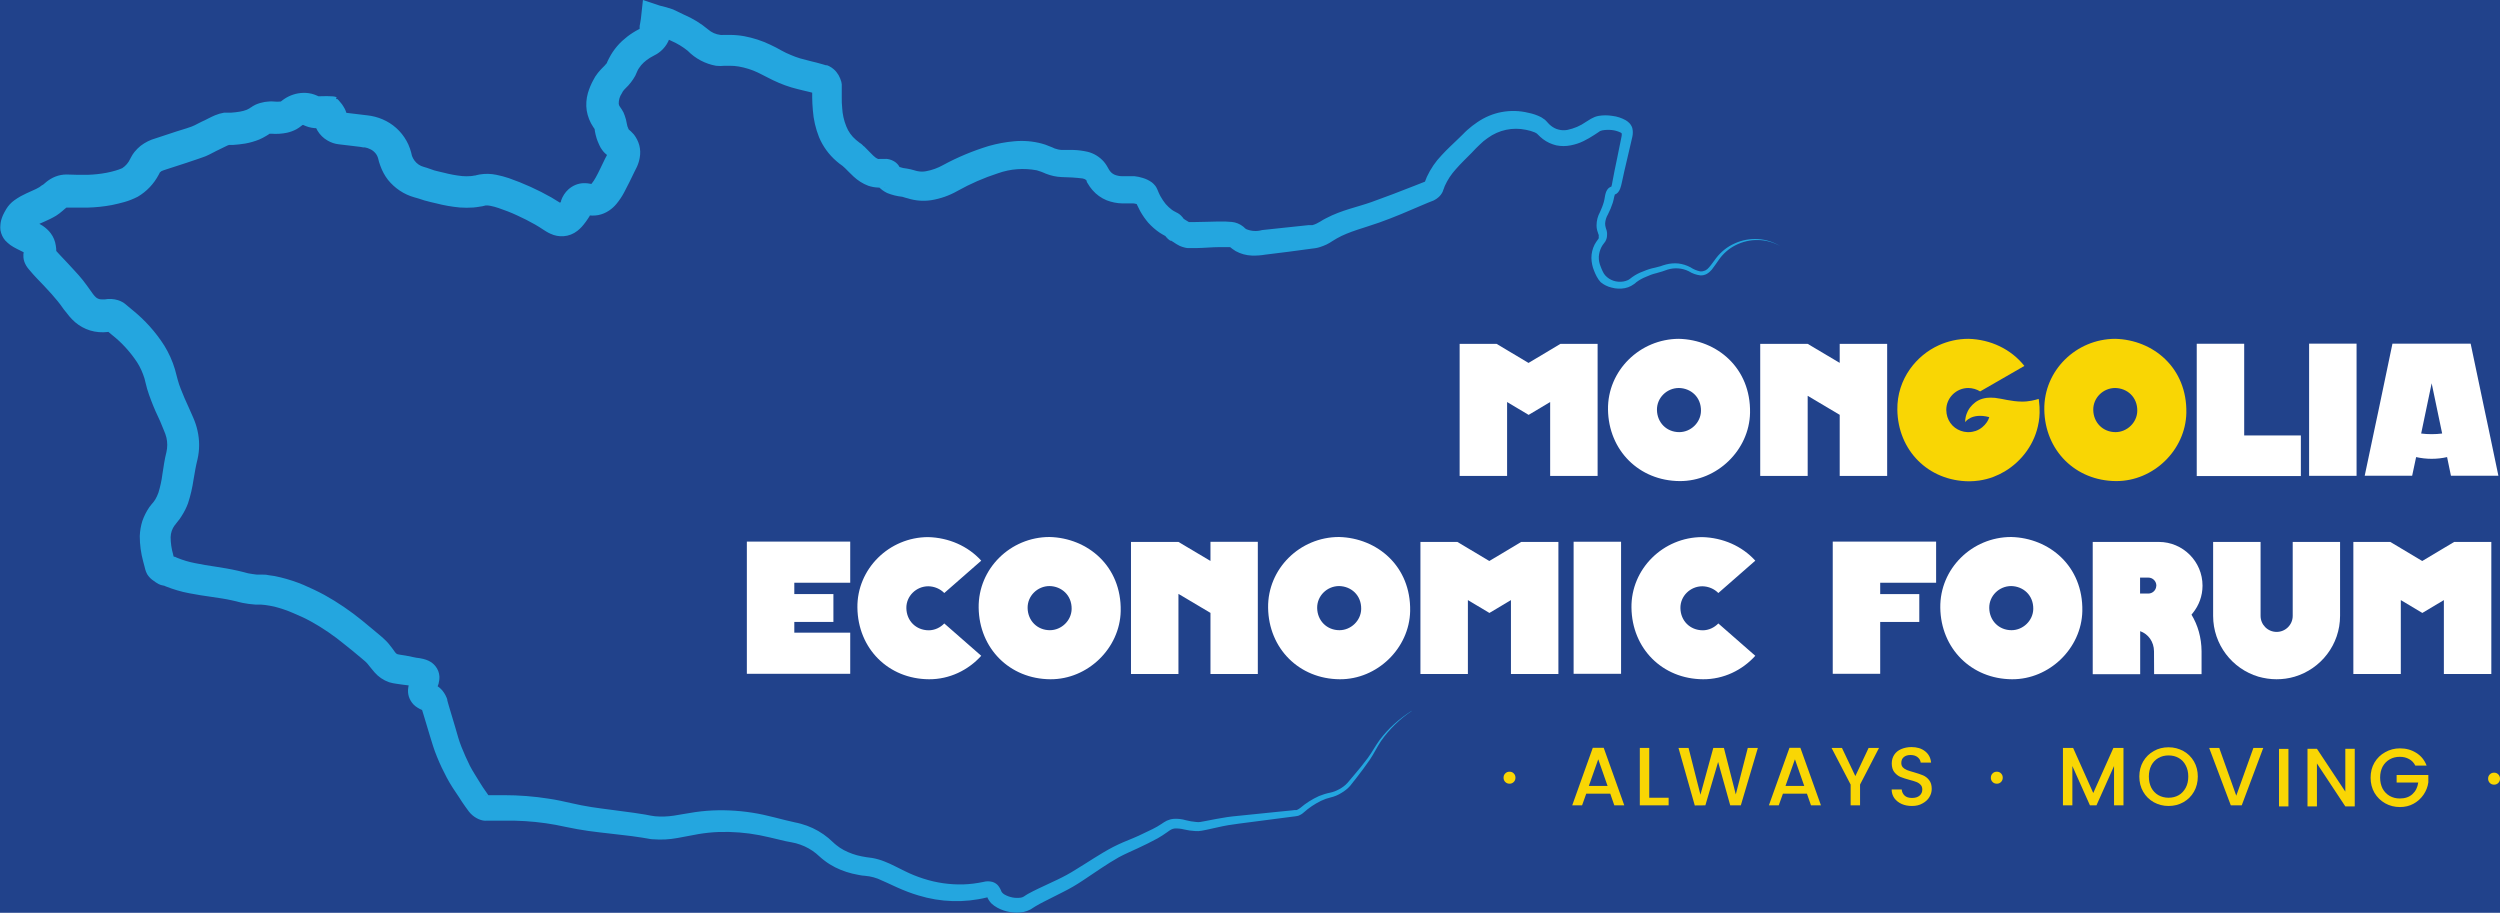
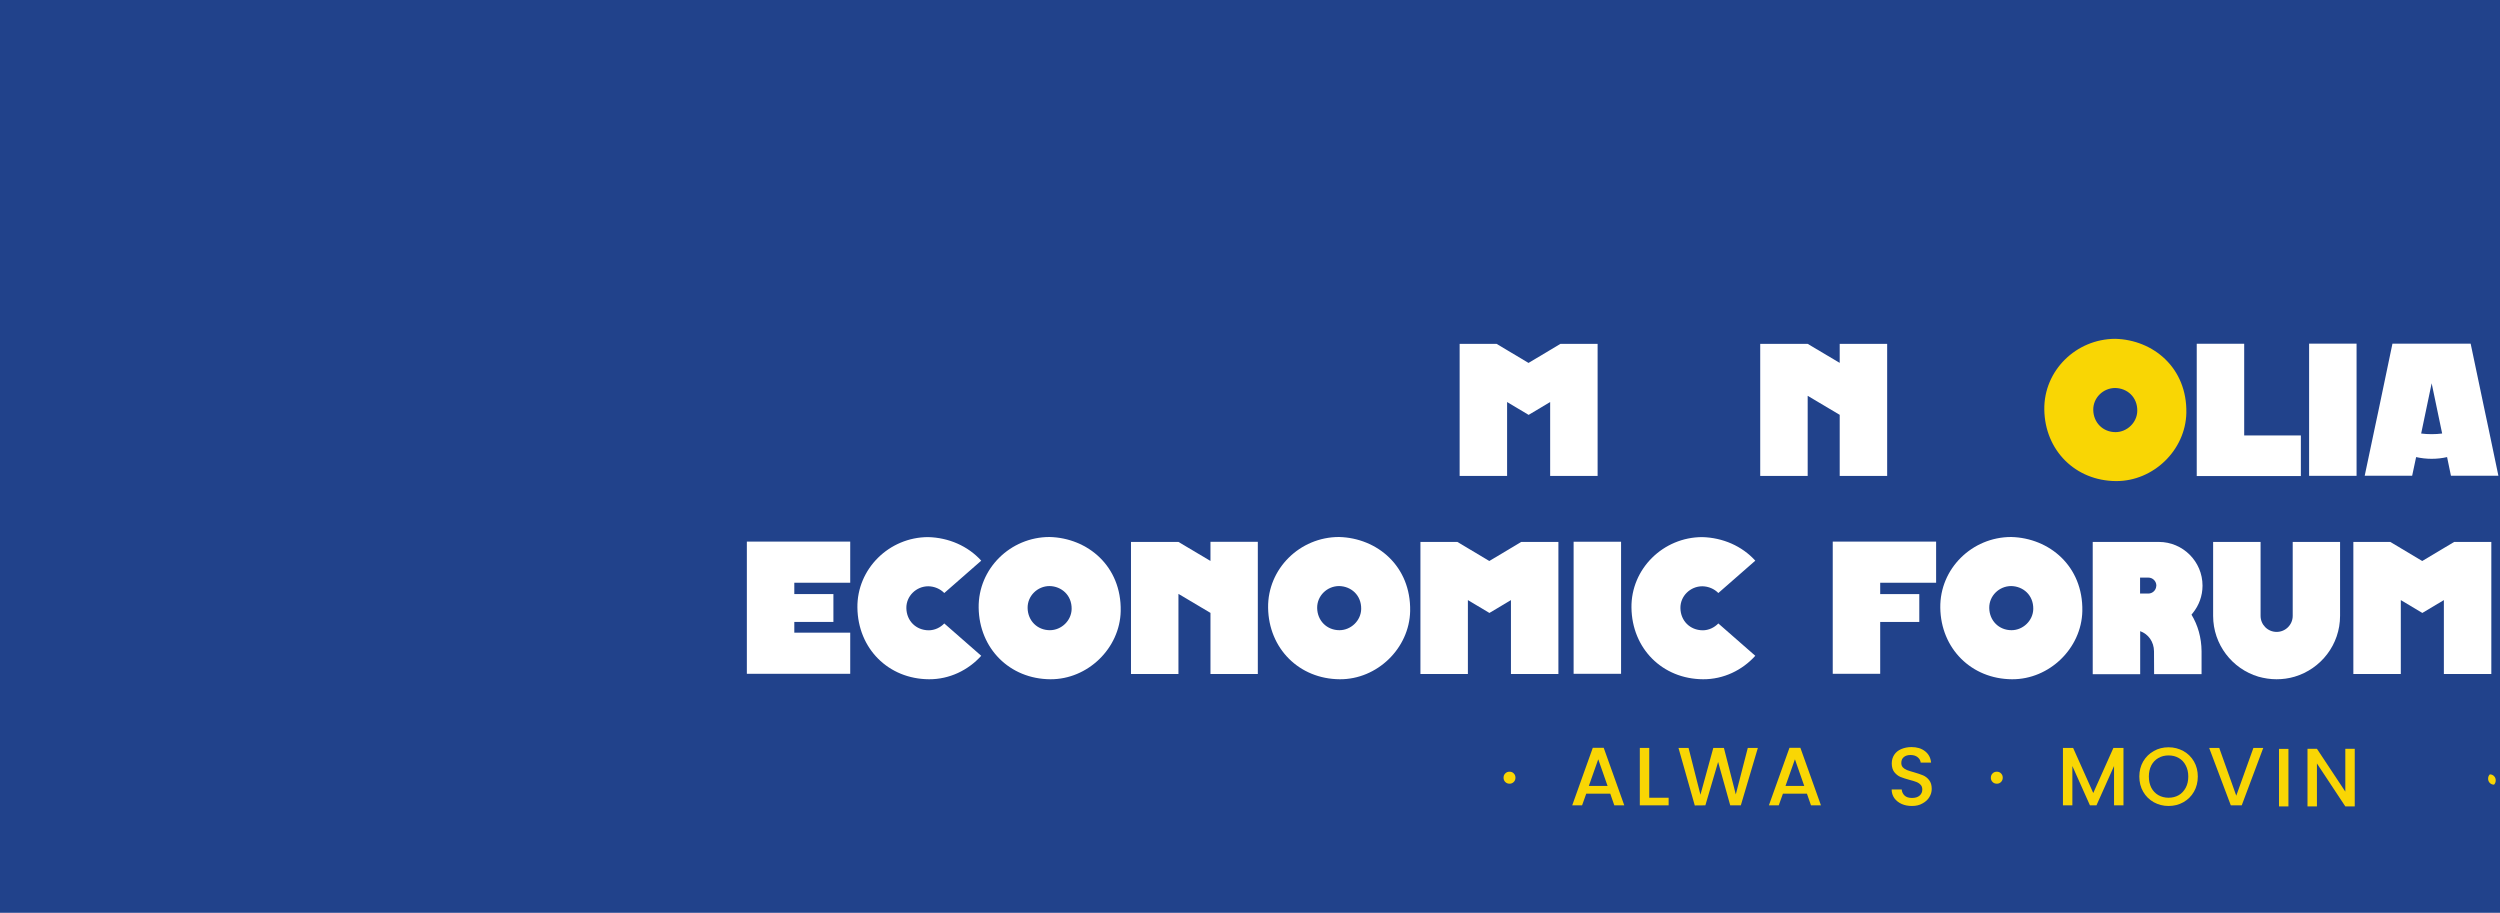
<svg xmlns="http://www.w3.org/2000/svg" version="1.1" id="Layer_1" x="0px" y="0px" viewBox="0 0 2333.8 852.1" style="enable-background:new 0 0 2333.8 852.1;" xml:space="preserve">
  <style type="text/css">
	.st0{fill:#21428B;}
	.st1{fill:#24A6DF;}
	.st2{fill:#F9D604;}
	.st3{fill:#FFFFFF;}
</style>
  <g>
    <rect x="0" y="0" class="st0" width="2333.8" height="852.1" />
  </g>
  <g>
    <g>
-       <path class="st1" d="M1317.8,663.8c-11.2,7.5-20.9,17-28.6,28c-3.7,5.5-6.5,11.6-10.5,17.5c-4,5.8-7.9,11-12,16.3l-6.3,8    c-2.4,2.7-5.2,4.9-8.3,6.7c-3,1.9-6.4,3.3-9.8,4.1c-3.1,0.7-6.2,1.8-9.1,3.2c-5.9,2.9-11.3,6.5-16.2,10.9    c-1.5,1.4-3.3,2.4-5.2,3.1c-1,0.2-1.9,0.4-2.9,0.5l-2.5,0.3l-10,1.3l-40,5.2c-6.6,0.8-13.1,1.9-19.6,3.4l-9.9,2.2l-5.1,1    c-2,0.4-4.1,0.5-6.1,0.3l-5.2-0.5c-1.9-0.3-3.6-0.6-5.2-1c-2.8-0.7-5.7-1-8.6-0.9c-1.2,0.1-2.4,0.5-3.4,1    c-1.3,0.7-2.5,1.6-3.6,2.4c-2.9,2.1-5.9,4-9,5.8c-6.2,3.3-12,6.3-18.4,9.2c-6.3,2.9-12.3,5.5-17.9,8.5    c-11.2,6.3-22.2,14.2-33.6,21.7c-5.8,3.9-11.8,7.4-18,10.5l-18,9.1c-3,1.5-5.8,3-8.4,4.6l-1.9,1.2l-0.9,0.6    c-0.5,0.4-1.1,0.7-1.6,1c-2.1,1.1-4.3,1.9-6.6,2.4c-8.3,1.4-16.9,0-24.3-4c-2.1-1.1-4.1-2.6-5.8-4.2c-0.9-1-1.7-2.1-2.4-3.2    c-0.6-1-1.1-2-1.5-3.1v-0.4c0.3,0.4,0.8,0.7,1.2,0.8c1.2,0,0,0-1.3,0.5c-21.1,5.2-43.2,4.5-64-1.9c-6.8-2-13.4-4.6-19.9-7.5    c-6.5-2.9-12.3-5.8-17.9-8.1c-2.6-1-5.3-1.7-8-2.2l-4.8-0.6c-1.8,0-3.6-0.5-5.5-0.8c-7.5-1.3-14.7-3.6-21.5-7    c-3.5-1.8-6.8-3.8-9.9-6.2c-1.6-1.2-3.1-2.4-4.5-3.7l-3.4-3c-4.4-3.6-9.4-6.4-14.8-8.3c-2.7-1-5.5-1.7-8.3-2.2    c-3.5-0.6-6.9-1.3-10.3-2.2c-6.9-1.6-13.1-3.2-19.4-4.4c-12.5-2.4-25.2-3.4-38-3c-6.3,0.2-12.6,0.9-18.8,1.9l-19.8,3.7    c-7.5,1.4-15.2,1.8-22.8,1.2c-2,0-4-0.5-5.8-0.8l-4.8-0.8l-9.7-1.4c-13-1.7-26.5-2.9-40.2-4.8c-6.9-1-13.8-2.2-20.8-3.7    c-6.9-1.5-12.6-2.6-19-3.5c-12.8-1.8-25.6-2.6-38.5-2.4c-3.2,0-6.5,0-9.7,0h-4.9h-1.9c-0.9,0.1-1.7,0.1-2.6,0    c-2.3-0.3-4.6-1.1-6.6-2.2c-2.9-1.5-5.4-3.7-7.4-6.2l-1.9-2.6l-1.6-2.2c-2-2.8-4-5.8-5.8-8.7l-5.8-8.7l-2.9-4.7l-2.7-4.8    c-3.4-6.4-6.4-12.7-9.1-19.4c-1.3-3.3-2.7-6.7-3.8-10.4l-3-9.7l-5.8-19.3c-0.8-2.7-2.5-8.2-1.9-5.8c0.2,0.2,0.4,0.4,0.6,0.6    c0.4,0.4,0.9,0.7,1.4,1c0.5,0.2,1,0.4,1.5,0.6h-0.6c-3.2-0.9-6.2-2.5-8.8-4.5c-2.2-1.8-3.9-4.1-5.1-6.7c-1.2-2.6-1.7-5.4-1.6-8.2    c0.2-3.3,1-6.6,2.5-9.6c1.3-2.7,1.3-2.8,1.3-2.8c-0.1,0.6-0.1,1.3,0,1.9c0.2,1.8,0.8,3.5,1.9,4.9c2.7,2.8,3.1,2.2,2.7,2.3    l-3.4-0.5l-10.4-1.3l-4.9-0.7c-2.5-0.3-4.9-0.8-7.3-1.5c-5.4-1.9-10.1-5.1-13.8-9.4c-3.1-3.5-5-6.3-6.6-8.1c-0.6-0.7-1.3-1.4-2-2    l-3.9-3.3c-5.1-4.3-10.2-8.5-15.3-12.5c-9.8-8.1-20.3-15.3-31.5-21.5c-5.3-2.9-11.6-5.8-17-8c-5.5-2.4-11.3-4.3-17.1-5.8    c-2.8-0.6-5.6-1.1-8.4-1.5l-4.2-0.4h-5.2c-4-0.3-8-0.8-12-1.6l-3.3-0.8l-2.3-0.6l-4.4-1c-11.6-2.6-25.3-3.7-39.7-6.6    c-7.5-1.4-14.8-3.6-21.9-6.4l-2.7-1.2l-0.6-0.3c1.2,0.5,2.5,0.9,3.8,1c1.9,0,2,0,0,0c-1.7,0-3.4-0.3-5-0.8c-1.4-0.5-2.8-1.1-4-2    l-0.8-0.5c-1.2-0.8-2.4-1.6-3.5-2.5c-1.2-0.9-2.2-2-3.1-3.1c-0.8-0.9-1.4-1.9-1.9-3c-0.5-1.1-1-2.3-1.3-3.5l-0.6-2.4l-1.3-4.9    c-2.1-7.7-3.2-15.8-3.2-23.8c0.2-4.8,1-9.5,2.4-14c1.6-4.6,3.8-8.9,6.5-12.9l2.1-2.7l1.7-2c0.6-0.8,1.2-1.6,1.7-2.4    c1.2-2,2.2-4.2,3-6.4c1.7-5.6,3-11.3,3.7-17.1l1.6-10.2l1-5.5l1.2-5.2c1-4.4,1-9,0-13.4c-0.6-2.4-1.4-4.7-2.4-6.9l-3.5-8.5    c-2.8-5.8-5.8-12.5-8.4-19.4c-1.3-3.4-2.6-7-3.7-10.7c-0.5-1.9-1-3.7-1.5-5.8l-1-4c-1.6-5.2-3.8-10.2-6.7-14.8    c-6.5-9.9-14.5-18.7-23.8-26l-3.7-3.1l-1.9-1.5c0.4,0.3,0.8,0.6,1.3,0.8c0.5,0.3,1.1,0.5,1.6,0.7c0.8,0.2,1.6,0.2,2.3,0    c-2.5,0.5-5,0.7-7.5,0.8c-5.5,0.1-11.1-0.9-16.2-3.1c-4.9-2.1-9.4-5.2-13.1-9.1c-1.6-1.7-3.2-3.5-4.6-5.4l-3.2-4    c-2-2.8-3.8-5.4-5.5-7.4c-1.7-2.1-3.8-4.5-5.8-6.8l-6.9-7.5l-7-7.3l-3.5-3.8l-1.7-2c-0.6-0.7-1.4-1.6-2.4-2.8    c-1.6-1.9-2.9-4.1-3.8-6.5c-0.5-1.4-0.8-2.8-0.9-4.2c-0.2-1.9,0-3.9,0.4-5.8V234c0-0.5,0-0.5,0,0c0.2,0.8,0.5,1.5,0.9,2.2    c0.5,0.5,0.4,0.5,0,0c-0.5-0.5-3.7-2-7.3-3.8c-2.2-1.1-4.3-2.3-6.3-3.7c-1.7-1.3-3.3-2.7-4.8-4.3c-1.1-1.3-2-2.7-2.7-4.2    c-0.8-1.7-1.4-3.5-1.7-5.4c-0.2-1.7-0.2-3.4,0-5.1c0.1-1.3,0.3-2.5,0.6-3.8c0.5-1.7,1-3.3,1.7-4.9c0.9-2,2-3.9,3.1-5.8    c2-3.3,4.6-6.1,7.7-8.3c1.9-1.3,3.8-2.6,5.8-3.7c7.6-4.1,14-6.2,17.5-8.5c0.7-0.5,1.4-1,2-1.5l1.7-1c0.9-0.8,1.8-1.6,2.8-2.4    c2.5-2,5.3-3.7,8.3-4.9c3.3-1.3,6.9-2,10.5-2l10.6,0.3c3.1,0,6.2,0,9.2,0c5.9-0.2,11.7-0.8,17.5-1.9c2.8-0.5,5.5-1.2,8.3-2    c2.2-0.6,4.3-1.4,6.4-2.3c3.2-2.1,5.8-5.1,7.4-8.6l0.9-1.7c0.9-1.7,1.9-3.3,3.1-4.8c1.7-2.1,3.7-4.1,5.8-5.8c4.2-3.2,9-5.6,14.1-7    l19.4-6.4l9.3-2.9l4.7-1.6l3-1.3l4.1-2.1l2.6-1.3l2.6-1.2c2.2-1,5.2-2.8,9.7-4.7c2.7-1.1,5.4-1.9,8.3-2.4h2.6h1.3h2.5    c2.9-0.2,5.8-0.5,8.6-1c2.1-0.4,4.2-0.9,6.2-1.7c0.8-0.3,1.6-0.8,2.4-1.2l1.1-0.8l0.9-0.5l1.3-0.9c0.8-0.5,1.7-1,2.6-1.4    c5.5-2.4,11.5-3.4,17.5-2.9c1.8,0.2,3.6,0.2,5.4,0h0.6l0.4-0.3l0.9-0.7l1.8-1.3c5.3-3.6,11.4-5.6,17.8-5.8    c3.6-0.1,7.1,0.4,10.5,1.6c0.9,0.3,1.7,0.6,2.5,1l1.3,0.6c0,0-1.7,0-1,0h0.3c27.8-1,12.9,3,18.4,2.6c0.5,0.4,0.9,0.8,1.3,1.3    c1,1.1,2,2.3,2.9,3.5c1,1.4,1.8,2.8,2.6,4.2c0.6,1.2,1.1,2.4,1.5,3.7c0.3,0.7,0.6,2.6,0.6,2.4c0,0.5,0,0.5,0,0    c-0.6-0.9-1.4-1.7-2.3-2.2c-0.9-0.5-1.3-0.5-1-0.4l5,0.6l10,1.2l5,0.6l2.5,0.3l3.4,0.5c4.9,0.9,9.6,2.5,14,4.8    c9.2,4.8,16.4,12.5,20.7,21.9c1.1,2.4,1.9,4.9,2.6,7.4l0.5,2.1c0.1,0.4,0.2,0.8,0.3,1.2c0.6,1.6,1.4,3,2.4,4.4    c2.1,2.8,5.1,4.9,8.6,5.8l2.7,0.8l2.9,1l4.3,1.5c1.3,0.5,5.8,1.3,8.7,2.1c5.7,1.5,11.6,2.6,17.5,3.2c2.5,0.2,5,0.2,7.5,0    c1.2-0.1,2.3-0.2,3.5-0.5c0.6,0,1.2,0,1.7-0.3l3.2-0.7c5.2-0.9,10.6-0.8,15.8,0.3c3.9,0.8,7.8,1.8,11.6,3.1    c13.7,4.8,27,10.8,39.7,18c3.2,1.9,6.3,3.8,9.5,5.8l1.5,1h0.5c-0.8-0.1-1.6-0.1-2.4,0c-1.3,0.1-2.6,0.5-3.7,1.3l1.5-1.6    c0.7-0.7,1.3-1.5,1.9-2.4l0.3-0.6c0,0,0,0,0-0.6c1.4-4,3.7-7.6,6.8-10.4c3.9-3.5,8.8-5.6,14-5.8c2.3-0.1,4.6,0.1,6.8,0.6l1.5,0.3    c0,0,0,0-0.4,0c-0.4,0.1-0.7,0.2-1,0.4c0,0,0,0,0.6-0.6c1.5-1.8,2.8-3.8,3.9-5.8c2.9-5.1,5.5-11,8.7-17.5l2.2-4.2    c0-0.6,0.4-1,0.4-0.9c-0.1,0.5-0.1,0.9,0,1.4c0.1,0.4,0.2,0.7,0.5,1c-0.3-0.3-0.6-0.6-0.9-0.8c-0.8-0.6-1.6-1.3-2.3-2    c-0.9-0.9-1.7-1.8-2.4-2.8c-1.1-1.4-2-3-2.7-4.6c-1.3-2.7-1.9-4.5-2.5-6.2c-0.7-2.3-1.3-4.7-1.7-7c0-1.6-0.6-2.7-0.5-2.5    c0.2,0.4,0.4,0.7,0.6,1l-0.5-0.6l-1.1-1.6c-3.1-4.6-5.2-9.9-6.1-15.4c-0.8-5.4-0.4-11,1.1-16.3c1.3-4.3,3-8.5,5.2-12.4    c0.5-1,0.8-1.5,1.6-2.9c0.8-1.2,1.6-2.4,2.5-3.5c1.7-2.1,3.2-3.7,4.4-4.9c1.3-1.2,2.5-2.5,3.7-4c0,0.6,0.5-1,0.9-1.9    c0.4-1,0.9-2,1.5-3c1-2,2.2-3.9,3.4-5.8c2.5-3.7,5.5-7.2,8.7-10.2c3.2-2.9,6.6-5.6,10.3-7.9c1.8-1.1,3.6-2.2,5.4-3.1l1.3-0.6    c0,0-0.8,1.6-0.6,0.9V26c0-1.4,0-2.6,0.4-3.7l0.8-4.9L600.2,0l15.9,5.3c4.1,0.9,8.2,2.1,12.2,3.5l10.4,5c8,3.4,15.5,8,22.2,13.6    c3.3,2.9,7.3,4.7,11.7,5.2c0.9,0.1,1.8,0.1,2.7,0h2.8c1.2,0,2.3,0,3.4,0c4.4,0,8.9,0.4,13.3,1.2c8.4,1.6,16.5,4.2,24.2,7.9    l5.5,2.7l4.9,2.7c2.9,1.6,5.8,3,8.8,4.2c2.8,1.2,5.7,2.3,8.7,3.2c3.1,0.9,6.4,1.7,9.9,2.6c3.5,0.9,7.3,1.7,11.1,2.9l3,0.9h0.7h0.4    l1.9,0.8c1.7,0.8,3.2,1.9,4.6,3.1c1.7,1.5,3.1,3.3,4.3,5.3c1.1,2,2,4.1,2.6,6.3c0.2,0.8,0.3,1.5,0.4,2.3c0,0.5,0,1,0,1.5v10.7    c0,3.4,0,6.7,0.4,9.9c0.3,5.9,1.6,11.6,3.8,17.1c1.9,4.9,5,9.2,9,12.6c1,0.9,2.1,1.8,3.2,2.6l0.9,0.6c0.9,0.6,1.7,1.2,2.4,2    c1.2,1.2,1.6,1.9,1.7,2c0.2,0.1,0,0-1-1.2h0.3l1.2,1.2c3.1,3,5.5,5.8,7.5,7.6c1.3,1.3,2.8,2.4,4.5,3.1c0.5,0.1,0.9,0.1,1.4,0h0.9    h0.6h0.3h1.6c1.9-0.2,3.9-0.1,5.8,0.4c1.5,0.4,3,1,4.3,1.8c1.7,1,3.1,2.3,4.2,3.8l0.9,1.5c2.3,0.8,4.6,1.3,7,1.5    c1.2,0.2,2.3,0.4,3.5,0.7c1.3,0.3,2.5,0.6,3.7,1c1.1,0.4,2.2,0.6,3.3,0.8c2.3,0.4,4.7,0.4,7,0c5.7-1,11.2-3,16.2-5.8    c13.6-7.4,27.9-13.3,42.6-17.8c7.8-2.2,15.7-3.7,23.8-4.4c8.7-0.8,17.4-0.1,25.9,2.2c2.2,0.6,4.3,1.3,6.3,2.2c1,0.3,2,0.8,3.1,1.2    l2.4,1.1c2.2,0.8,4.5,1.3,6.8,1.4h5.1h5.4c4.5,0.1,9,0.7,13.4,1.7c5.9,1.4,11.2,4.7,15.2,9.2c1,1.2,1.9,2.4,2.7,3.7l1.6,2.8    c0.5,0.9,1.1,1.9,1.8,2.7c1.1,1.4,2.6,2.4,4.2,3.1c2.1,0.8,4.4,1.3,6.7,1.3c2.5,0,6.5,0,11.6,0c2.6,0.3,5.2,0.8,7.7,1.6    c3.1,0.9,6,2.3,8.6,4.2c1.2,0.9,2.2,2,3.1,3.1c0.7,0.8,1.2,1.8,1.6,2.7l0.5,1l0.9,2.2c0.6,1.5,1.3,2.8,2,4.1    c1.4,2.5,3,4.9,4.8,7.1c1.7,2,3.7,3.8,5.8,5.4c1.1,0.8,2.2,1.4,3.4,2l0.9,0.5l1.2,0.6c1,0.6,2,1.3,2.8,2.1    c1.2,1.1,2.2,2.4,3.1,3.8c-0.3-0.4-0.7-0.8-1.2-1.1l-0.9-0.6l0.7,0.4l2.5,1.7c1.1,0.7,2.2,1.4,3.3,2h0.4h0.6h5    c6.8,0,14-0.4,21.6-0.5c4.2-0.1,8.3,0,12.5,0.4c3.9,0.4,7.6,1.9,10.7,4.4l1.1,1l0.5,0.5c0.3,0.3,0.7,0.6,1.1,0.8    c4.7,2,9.9,2.3,14.8,0.9l21.6-2.3l21.7-2.3h2.3h1.4c1.3-0.4,2.6-0.8,3.8-1.4c1.2-0.6,2.4-1.2,3.5-1.9c1.7-1.1,3.6-2.2,5.4-3.1    c14.8-7.8,29.5-10.5,42.6-15.2c13.1-4.7,26.8-9.9,40.4-15.3l9.4-3.7c0.5,0,1.1-1.2,0,0.4c-1.1,1.6,0,0,0-0.4l0.6-1.5    c0.3-1,0.7-2,1.2-3c3.5-7.5,8.1-14.3,13.8-20.2c5.3-5.8,10.8-10.7,15.8-15.6l3.8-3.7c1.4-1.4,2.8-2.9,4.2-4.1    c3-2.7,6.2-5.2,9.5-7.4c6.9-4.7,14.6-8,22.8-9.5c8.2-1.5,16.6-1.3,24.7,0.7c4.2,0.8,8.4,2.2,12.2,4.2c1.2,0.7,2.3,1.5,3.4,2.3    c0.6,0.5,1.1,1,1.6,1.6l0.9,1c0.9,1.1,2,2.1,3.1,3c2.1,1.7,4.6,3,7.2,3.6c2.6,0.7,5.4,0.8,8.1,0.3c6.3-1.3,12.2-3.8,17.4-7.5    l4.7-2.9c1.1-0.6,2.3-1.2,3.5-1.7c1.2-0.4,2.4-0.8,3.6-1c4.2-0.7,8.6-0.7,12.8,0c4.4,0.5,8.7,1.9,12.6,4.1    c1.2,0.7,2.3,1.6,3.3,2.6c0.6,0.6,1.2,1.3,1.6,2.1c0.6,0.8,0.9,1.8,1.2,2.7c0.6,2.6,0.6,5.3,0,8l-5,21.5    c-1.7,7.1-3.3,14.1-4.8,21.2c-0.4,2-0.9,3.9-1.6,5.8c-0.3,0.6-0.5,1.1-0.9,1.9c-0.6,1.1-1.4,2-2.4,2.7c-0.7,0.5-1.5,0.8-2.3,1h-1    c0.6-0.2,1.2-0.5,1.7-0.9c0.5-0.8,0,0,0,0.5s-0.4,1.4-0.6,2.2c-0.4,2-0.8,3.9-1.4,5.8c-1.2,3.7-2.7,7.3-4.5,10.8    c-1.5,2.5-2.4,5.4-2.6,8.4c0,1.4,0.2,2.8,0.6,4.1l0.3,1c0.3,0.6,0.4,1.2,0.6,1.9c0.3,1.2,0.4,2.5,0.3,3.8c0,1.3-0.2,2.6-0.6,3.8    c-0.3,0.8-0.6,1.5-1,2.2c-0.3,0.5-0.7,1-1.1,1.5c-1,1.2-1.9,2.5-2.6,3.9c-1.4,2.8-2.2,5.8-2.4,8.9c-0.1,3.1,0.5,6.2,1.7,9.1    c0.6,1.6,1.2,3.1,2,4.7c0.6,1.3,1.4,2.6,2.4,3.7c2.1,2.3,4.7,3.9,7.6,4.9c3,1,6.2,1.2,9.2,0.7c1.5-0.2,2.9-0.7,4.3-1.3    c0.7-0.4,1.3-0.7,1.9-1.2l0.9-0.7l1.2-0.9c3.2-2.3,6.7-4.1,10.4-5.4c3.5-1.5,7.1-2.7,10.8-3.4c1.7-0.4,3.4-0.8,5-1.3    c1.6-0.5,3.5-1.3,5.4-1.7c3.8-1,7.7-1.3,11.6-0.9c3.9,0.5,7.7,1.7,11.1,3.5c2.8,1.9,6,3.2,9.3,3.9c1.6,0.1,3.1-0.3,4.6-0.9    c1.4-0.7,2.6-1.7,3.6-3c2.3-2.5,4.3-5.8,6.5-8.5c4.6-6,10.6-10.8,17.5-13.8c6.7-3.1,14.1-4.4,21.5-4c7.4,0.4,14.5,2.7,20.8,6.5    c-6.3-3.5-13.4-5.5-20.6-5.6c-7.2-0.2-14.4,1.5-20.8,4.7c-6.4,3.2-11.8,7.9-15.9,13.8c-2.1,2.9-3.9,5.8-6.5,9.1    c-1.3,1.5-2.8,2.9-4.5,3.9c-1.9,1.1-4.1,1.6-6.2,1.5c-3.9-0.5-7.6-1.8-10.9-3.9c-6.1-3-13.2-3.5-19.7-1.5    c-1.7,0.5-3.3,1.1-4.9,1.7c-1.9,0.6-3.8,1.2-5.5,1.6c-3.4,0.8-6.7,2-9.9,3.5c-3.1,1.2-6.1,2.9-8.8,4.9l-0.9,0.8l-1.3,1    c-0.9,0.6-1.8,1.2-2.7,1.7c-1.8,1-3.8,1.7-5.8,2.1c-4.1,0.8-8.4,0.6-12.4-0.5c-3.8-0.9-7.3-2.6-10.3-5.1c-1.5-1.6-2.7-3.4-3.7-5.3    c-0.9-1.7-1.7-3.5-2.4-5.3c-1.6-3.8-2.4-7.9-2.5-12c0-4.3,1-8.5,2.9-12.3c1-1.8,2.1-3.6,3.4-5.2l0.5-0.8c0.1-0.5,0.1-1,0-1.6    c0.1-0.5,0.1-1.1,0-1.6c0-0.3,0,0-0.3-0.7c-0.2-0.5-0.4-1-0.5-1.6c-0.8-2.1-1.2-4.4-1.2-6.6c0-4.3,1.1-8.6,3.2-12.4    c1.4-3.1,2.7-6.2,3.6-9.5c0.5-1.7,0.6-2.9,1-4.9c0-1,0.5-2,0.7-3.1c0.4-1.6,1.2-3.1,2.3-4.4c1.1-1.1,2.5-1.9,4-2.1h0.6    c-0.4,0.1-0.8,0.2-1.1,0.4c-1.2,1-0.6,0.7-0.5,0c0.4-1.5,0.8-3,1-4.6c1.3-7.2,2.8-14.4,4.3-21.5l4.3-21.2c0.2-0.9,0.2-1.9,0-2.9    c0.4,0.6,0,0-1-0.5c-2.6-1.2-5.3-2-8.1-2.3c-3-0.3-6-0.2-8.9,0.3c-0.6,0.1-1.1,0.3-1.7,0.5c-0.5,0.2-0.9,0.4-1.3,0.8l-4.4,2.9    c-3.2,2.1-6.6,4.1-10.1,5.8c-3.8,1.9-7.9,3.2-12,4c-4.5,0.9-9,0.9-13.5,0c-4.5-1.1-8.7-3-12.4-5.8c-1.7-1.4-3.4-2.8-4.9-4.4l-1-1    c0,0,0,0-0.3,0l-1.2-0.8c-2.7-1.1-5.6-2-8.5-2.5c-6.1-1.3-12.5-1.3-18.6,0c-6.1,1.3-11.9,3.9-17,7.6c-2.7,1.8-5.2,3.9-7.5,6.2    c-1.2,1.1-2.4,2.3-3.6,3.5l-3.8,4c-5.3,5.4-10.5,10.3-14.9,15.4c-4.3,4.7-7.8,10-10.4,15.8c-0.3,0.7-0.6,1.4-0.8,2.2l-0.4,1    c-0.2,0.7-0.5,1.5-0.8,2.2c-0.9,1.9-2.2,3.6-3.8,5c-1.2,1.1-2.5,2-3.9,2.7c-0.7,0.4-1.3,0.7-2,0.9l-1.3,0.5l-2.5,1l-5,2.1    c-13.4,5.8-26.9,11.6-40.7,16.5c-13.8,4.9-28.4,8.4-39.4,14.7l-4,2.4c-1.9,1.3-3.8,2.4-5.8,3.4c-2.1,1-4.3,1.8-6.5,2.5    c-1.3,0.4-2.6,0.7-3.9,0.9l-3.1,0.4L1203,235l-21.7,2.7c-4.1,0.7-8.3,1-12.5,0.9c-5.4-0.2-10.6-1.6-15.3-4.2    c-1.2-0.7-2.3-1.5-3.4-2.3c-0.6-0.4-1.1-0.8-1.6-1.3l-0.8-0.6l-0.4-0.3c1.9,1.4,1.5,0.8,0.6,0.8c-1.9,0-5.8,0-9.4,0    c-6.9,0-14.3,0.8-22,0.9c-1.9,0-3.9,0-5.8,0h-1.8c-1-0.1-2-0.2-3-0.5c-1.6-0.4-3.2-0.9-4.7-1.6c-2-1-4-2.2-5.8-3.5l-2.1-1.3h-0.4    h-0.4c-0.5-0.3-1-0.6-1.4-1c-1.1-0.9-2.2-1.9-3-3.1c-0.9-1.5-1.5-1.9,0-0.6c0.5,0.5,1.1,0.9,1.7,1.3c0.6,0.3,0.6,0.3,0.4,0h-0.4    l-1.6-0.8c-2-1-3.9-2.2-5.8-3.4c-3.8-2.6-7.3-5.7-10.4-9.1c-2.9-3.4-5.4-7-7.6-10.9c-1-1.9-2-3.8-2.9-5.8l-1.2-2.8v-0.4    c0.2,0.5,0.5,1,0.9,1.5c0.3,0.5,0.8,0.9,1.2,1.3c0.8,0.5,0,0-1.3-0.4c-1-0.3-2-0.5-3-0.6c-2.2,0-5.5,0-10.4,0    c-5-0.1-9.9-1.1-14.6-2.9c-5.1-2.1-9.7-5.4-13.3-9.6c-1.7-1.9-3.1-4-4.4-6.2l-0.9-1.5V169c0-0.3-0.3-0.5-0.5-0.8    c-0.9-0.9-2.1-1.4-3.3-1.6c-6.5-0.8-13.1-1.2-19.7-1.3c-5-0.2-9.9-1.3-14.5-3.1l-2.6-1.1l-2-0.8c-1.3-0.5-2.7-0.9-4-1.3    c-12.2-2.3-24.7-1.4-36.4,2.8c-13,4.2-25.6,9.7-37.6,16.4c-7.7,4.4-16,7.3-24.7,8.7c-7.4,1.1-14.9,0.5-22-1.8l-1.6-0.4l-3.3-1    c-4.9-0.5-9.6-1.7-14.1-3.5c-3.3-1.6-6.3-3.8-8.7-6.6c-1.1-1.3-2.1-2.8-3-4.3c0.3,0.5-1.1-1.7,0.6,0.9c1,1.4,2.2,2.5,3.7,3.4    c1.9,1.2,4.1,1.7,6.3,1.5h0.4h-1h-2.2c-1.5,0.1-3,0.1-4.5,0c-3.2-0.1-6.3-0.7-9.3-1.7c-5.1-1.9-9.7-4.9-13.7-8.6    c-3.3-3-5.8-5.8-8-7.9l-0.8-0.7l-0.9-0.8c-1.2-1.2-1.7-2-1.9-2.2c-0.2-0.2,0,0,0.9,1c0.6,0.6,1.2,1.1,1.9,1.5h-0.4l-1.3-1    c-1.9-1.3-3.7-2.7-5.4-4.2c-7.1-6.1-12.7-13.8-16.3-22.4c-3.2-8.1-5.2-16.6-5.8-25.3c-0.4-4.1-0.5-8-0.6-11.6v-8.9    c0,0.3,0,0.7,0,1c0.6,1.7,0,0.9,1.3,2.3c0.7,0.6,1.6,1.2,2.4,1.6l1.3,0.5H763h-0.6l-2.3-0.7c-3.1-0.9-6.5-1.6-10.1-2.5    c-3.5-0.9-7.3-1.7-11.2-2.9c-4-1.2-7.8-2.6-11.6-4.2c-3.8-1.6-7.4-3.4-10.9-5.2l-4.7-2.4l-4.4-2.2c-5.5-2.6-11.4-4.4-17.5-5.5    c-2.8-0.5-5.6-0.7-8.5-0.7h-2.1h-2.6c-2.7,0.3-5.4,0.3-8.1,0c-10-1.8-19.3-6.7-26.4-14c-4.6-3.7-9.7-6.8-15.2-9.2l-5-2.3l-2.7-1.3    l-1.3-0.7h-0.3c-0.6-0.4-4.4-1.1-8.8-2.3l18.5-12.2l-0.7,5.1c0,0.6,0,1,0,1.4v0.8c0,0.8,0,1.5,0,2.3c-0.3,3.5-1.3,6.8-2.8,9.9    c-1.6,3.3-3.9,6.2-6.6,8.6c-1.2,1.1-2.5,2-3.9,2.9l-3.1,1.7l-3.4,1.9c-2.1,1.3-4,2.8-5.8,4.4c-1.6,1.5-3.1,3.2-4.3,5.1    c-0.7,0.9-1.2,1.9-1.7,3c-0.3,0.5-0.5,1-0.7,1.6l-1.2,2.7c-2.4,4.3-5.4,8.2-9,11.6c-0.8,0.8-1.6,1.6-2.3,2.6l-0.4,0.6l-0.8,1.5    c-2,2.9-3,6.4-2.9,9.9c0.2,1.2,0.7,2.3,1.5,3.2l1.3,1.9c1.2,1.8,2.2,3.8,2.8,5.8c0.9,2.4,1.5,4.8,1.9,7.3c0.3,1.6,0.6,2.7,0.6,2.7    c0.6,1.5,1.1,2.9,1.3,3.2c-0.2-0.3-0.5-0.6-0.8-0.9c0,0-1.4-1.2-0.4-0.3c2.2,1.7,4.2,3.6,6,5.7c2.3,3,4,6.4,5,10    c1,3.8,1.1,7.8,0.4,11.6c-0.5,3-1.4,5.9-2.7,8.7l-2.4,4.8c-2.8,5.8-5.8,12.1-9.4,18.8c-2,3.8-4.4,7.4-7.2,10.8    c-2,2.4-4.3,4.5-6.8,6.2c-3.1,2.1-6.6,3.6-10.3,4.3c-3.4,0.6-6.9,0.6-10.4,0l-2.2-0.5h-1.2h1.7c1.8-0.1,3.6-0.9,4.9-2.1    c0.6-0.5,1.1-1.2,1.5-2v0.6l-0.5,1.2c-0.3,0.8-0.6,1.5-1,2.2c-0.6,1.3-1.4,2.5-2.2,3.7c-1.3,2-2.7,4-4.2,5.8l-1.9,2.2    c-1.2,1.3-2.5,2.5-3.9,3.6c-3.7,2.9-8.2,4.7-12.9,5c-4.2,0.3-8.4-0.5-12.2-2.3c-1.4-0.6-2.7-1.3-4-2.1l-2.7-1.7    c-2.5-1.7-5.1-3.3-7.7-4.8c-5.5-3.1-11.1-6-16.9-8.6c-5.6-2.6-11.3-4.8-17.2-6.8c-2.6-0.9-5.2-1.6-7.8-2.1    c-1.4-0.3-2.9-0.4-4.3-0.3l-1.6,0.4c-1.1,0.3-2.1,0.5-3.2,0.6c-2.2,0.4-4.3,0.7-6.5,0.9c-4.2,0.3-8.5,0.3-12.7,0    c-7.5-0.7-14.9-2-22.2-3.9c-3.5-0.9-5.8-1.2-10.9-2.7l-5.2-1.7l-2.1-0.6l-2.1-0.6c-9.7-2.7-18.3-8.5-24.6-16.3    c-3.1-4-5.5-8.5-7.2-13.3c-0.4-1.2-0.8-2.4-1.2-3.6l-0.7-2.8c-0.5-1.9-1.4-3.8-2.7-5.3c-1.3-1.5-2.9-2.8-4.7-3.6    c-1.6-0.8-3.3-1.4-5-1.7h-1.6l-2.7-0.5l-5-0.6l-10-1.2l-5.1-0.6c-3.7-0.4-7.3-1.6-10.5-3.5c-3.9-2.2-7.1-5.4-9.4-9.2    c-1.7-3-3-6.2-3.6-9.6v-1c0-0.5,0,1,0,1.3c0.1,0.5,0.3,0.9,0.5,1.3v-0.3l0.3,0.4c5.2-0.6-10,2.9,17.5,2l-2,0.9    c-3.2,1.4-6.5,2.3-10,2.6c-3.7,0.3-7.4,0-10.9-1c-1.6-0.5-3.1-1-4.6-1.7l-1-0.5c0.2,0,0.4,0,0.6,0c-0.4,0.1-0.8,0.3-1.1,0.5    l-0.9,0.7c-1.4,1.1-2.8,2.1-4.4,3c-2.8,1.5-5.8,2.6-8.9,3.3c-4.8,1-9.8,1.3-14.7,0.9c-0.7,0-1.4,0-2.2,0h0.4h0.3    c-1,0.7-2,1.4-3.1,2c-2.1,1.3-4.3,2.4-6.5,3.4c-4.2,1.7-8.7,3-13.2,3.8c-3.9,0.6-7.7,1.1-11.6,1.3H215h-1.2    c-0.5,0.1-0.9,0.3-1.4,0.5c-1.7,0.7-4.5,2.3-8.6,4.2l-1.9,0.9l-1.9,1l-4.9,2.5c-2,1-4.1,1.9-6.3,2.6l-4.9,1.7l-9.8,3.3l-19.1,6.2    c-3.4,1-5.2,2.1-4.1,1.4c-0.5,0.4-1,0.8-1.3,1.3c0,0,0,0,0-0.6l-1.4,2.7c-4.5,8.6-11.3,15.8-19.7,20.7c-4,2-8.1,3.7-12.4,4.9    c-3.9,1.1-7.8,2-11.6,2.8c-7.4,1.4-15,2.2-22.6,2.4c-3.7,0-7.3,0-10.9,0h-5.4h-4.2c0.2,0,0.4,0,0.6,0c0,0,0,0-0.4,0.3    c-0.4,0.3-0.8,0.6-1.1,0.9l-2.2,1.9c-1.8,1.6-3.8,3.1-5.8,4.4c-8,4.8-14.7,6.8-18.8,9.2c-0.9,0.5-1.8,1-2.7,1.6    c-0.4,0,0,0.3,0.8-1.1c-0.5,1-1.3,2.4-1.5,2.9c0.2-1.3,0.2-2.7,0-4.1c-0.3-1.9-1.1-3.6-2.3-5.1c-0.7-0.9-1-1-1-1l2.4,1.3    c3.6,1.7,7.1,3.7,10.5,5.8c2.8,1.9,5.4,4.2,7.4,6.9c2.6,3.4,4.2,7.4,4.8,11.6c0.6,3.4,0.6,6.9,0,10.2l-0.4,2.2    c0.4-1.5,0.5-3.1,0.3-4.6c-0.1-1-0.3-2-0.6-3c-0.3-0.8-0.6-1.6-1.1-2.3l0.9,1l1.7,1.9l3.3,3.6l6.9,7.3l7,7.6    c2.4,2.6,4.6,5,7.3,8.4c2.7,3.4,4.6,6.2,6.5,8.8l2.7,3.8c0.6,0.8,1.2,1.6,1.9,2.3c0.8,1,1.9,1.8,3,2.3c1.2,0.5,2.5,0.8,3.8,0.7    c0.8,0,1.7,0,2.5,0c4.1-0.8,8.3-0.5,12.3,0.7c1.4,0.4,2.7,1,4,1.7c0.8,0.4,1.6,0.9,2.3,1.5l0.9,0.7l2,1.7l4.1,3.4    c11.8,9.5,22,20.8,30.1,33.6c4.2,6.9,7.5,14.2,9.8,21.9l2.6,9.8c0.8,2.8,1.7,5.8,2.8,8.4c2.2,5.8,4.8,11.6,7.5,17.5l4.2,9.5    c1.7,3.9,3.1,8,4,12.2c2,8.8,2,17.9,0,26.6l-1.1,4.7l-0.9,4.5l-1.7,9.7c-1.1,7.6-2.8,15-5.2,22.3c-1.5,4.1-3.5,8-5.8,11.6    c-1.2,2-2.6,4-4.2,5.8l-1.5,1.9c0,0.4-0.7,0.8-1,1.3c-2.3,3.1-3.6,7-3.7,10.9c0,5.4,0.8,10.9,2.3,16.1l1.1,4.8l0.6,2.6    c-0.2-0.8-0.5-1.6-0.9-2.4c-0.3-0.7-0.8-1.4-1.2-2c-0.4-0.5-0.8-1-1.3-1.4l0.6,0.4l1.4,0.9c0.9,0.8,0.6,0-3-1.4    c-1.2-0.4-2.5-0.6-3.8-0.6c-0.8,0,0,0,2.8,0c1.7,0.3,3.4,0.7,5,1.4h0.5l1.9,0.9c5.4,2.2,11,3.9,16.8,5c12,2.6,25.6,3.8,40,7.1    c1.7,0.4,3.5,0.8,5.4,1.3l2.6,0.7l1.6,0.4c2.7,0.5,5.3,0.9,8,1.2h4.9c2,0,4,0,5.8,0.5c3.9,0.4,7.8,1.1,11.6,2.1    c7.3,1.8,14.4,4.1,21.3,7c6.7,2.9,12.9,5.8,19.4,9.3c12.5,6.9,24.3,15,35.4,24c5.4,4.4,10.7,8.8,15.9,13.2l3.8,3.3    c1.8,1.6,3.5,3.3,5.1,5.2c2.8,3.3,4.6,6.1,5.8,7.7c1.2,1.6,2,1.9,2.4,2c0.5,0.2,0,0,2.5,0.5l5.1,0.8l9.9,2    c2.2,0.2,4.4,0.6,6.5,1.1c1.7,0.4,3.4,1,4.9,1.7c2.5,1.2,4.8,2.9,6.5,5.1c2.2,2.7,3.5,6.1,3.7,9.5c0.1,2.3-0.2,4.6-0.8,6.9    c-0.7,2.2-1.6,4.4-2.7,6.5c-0.4,1.3-0.5,0.8,0,0c0-1.2-0.2-2.3-0.7-3.4c-0.5-1-1.1-1.9-2-2.6c-0.7-0.4-1-0.8,0,0h0.6    c0.9,0.3,1.8,0.7,2.7,1.1c1.2,0.7,2.4,1.5,3.4,2.4c1.5,1.3,2.8,2.8,3.8,4.4c1,1.5,1.8,3.1,2.5,4.8l0.5,1.4v0.6l0.3,1.2l1.4,4.9    l5.8,19.4l2.8,9.7c0.8,2.7,1.9,5.8,3,8.6c2.3,5.8,4.9,11.6,7.8,17.5l2.2,4l2.4,4l5.2,8.4c1.7,2.8,3.5,5.5,5.4,8.1l2.4,3.5    c-0.6-0.3-1.2-0.4-1.9-0.5c-0.5-0.1-0.9-0.1-1.4,0h1.9h5.2c3.5,0,7,0,10.5,0c14.1,0,28.1,1.1,42,3.3c6.9,1,14,2.6,20.6,4.1    c6.6,1.6,12.5,2.6,19,3.7c12.9,2,26.3,3.4,39.9,5.4l10.3,1.6l5.2,1l4.1,0.6c5.8,0.5,11.7,0.3,17.5-0.6c6.2-0.9,12.8-2.3,19.9-3.3    c7.1-1,14.2-1.6,21.4-1.7c14.2-0.2,28.4,1.2,42.3,4.2c7,1.5,13.8,3.4,20,4.9c3.1,0.8,6.3,1.5,9.4,2.2c3.8,0.7,7.5,1.8,11.2,3.1    c7.3,2.7,14.1,6.6,20.1,11.6l4.1,3.7c1,1,2.1,1.9,3.2,2.8c2.2,1.8,4.6,3.4,7.1,4.7c5.2,2.7,10.8,4.7,16.6,5.8l4.5,0.8l5.2,0.7    c4,0.7,7.9,1.8,11.6,3.3c7,2.7,13,6.2,18.8,8.9c5.6,2.8,11.5,5.2,17.5,7.1c12,3.9,24.5,5.7,37.1,5.4c6.3-0.2,12.6-1,18.8-2.3    c2.8-0.8,5.8-0.8,8.7,0c2.1,0.7,4,1.9,5.4,3.7c0.9,1.2,1.7,2.5,2.3,3.9l0.6,1.5c0.2,0.3,0.4,0.6,0.6,0.8c0.7,0.8,1.4,1.4,2.3,1.9    c4.5,2.5,9.7,3.6,14.8,2.9c1-0.1,2-0.4,2.8-0.9l0.5-0.3l1.2-0.8l2.4-1.5c3.2-1.8,6.4-3.3,9.4-4.8l18.3-8.6    c5.9-2.8,11.6-5.9,17.1-9.4c11.6-7,22.5-14.6,34.9-21.1c6.3-3.2,12.6-5.8,18.8-8.3c6.2-2.5,12.2-5.8,18-8.4c2.9-1.4,5.6-3,8.3-4.8    c1.5-1.1,3.2-2.1,4.9-3c2-0.9,4.1-1.5,6.3-1.7c3.9-0.3,7.9,0.2,11.6,1.3l4.7,1l4.8,0.6c1.3,0.2,2.6,0.2,3.9,0l4.9-0.9l9.9-1.9    c6.7-1.3,13.5-2.3,20.3-2.9l40.2-4.1l10.1-1l2.5-0.3h2c1.2-0.5,2.4-1.2,3.4-2c5.3-4.5,11.1-8.2,17.5-11.1    c3.3-1.3,6.6-2.4,10.1-3.1c3.1-0.6,6.1-1.8,8.8-3.3c2.8-1.5,5.4-3.4,7.6-5.8l6.5-7.7c4.4-5.1,8.6-10.3,12.6-15.7    c4-5.4,7-11.3,11.1-16.9c8.2-10.8,18.4-19.9,29.9-27.1" />
-     </g>
+       </g>
    <g>
      <path class="st2" d="M1784.9,752.4c-3.6,0-6.8-0.6-9.7-1.9c-2.9-1.3-5.1-3.1-6.8-5.4c-1.6-2.3-2.5-5-2.5-8.1h9.4    c0.2,2.3,1.1,4.2,2.7,5.7c1.6,1.5,3.9,2.2,6.9,2.2c3,0,5.4-0.7,7.1-2.2c1.7-1.5,2.5-3.4,2.5-5.7c0-1.8-0.5-3.3-1.6-4.4    c-1-1.1-2.3-2-3.9-2.6c-1.5-0.6-3.7-1.3-6.5-2c-3.5-0.9-6.3-1.9-8.6-2.8c-2.2-1-4-2.5-5.6-4.5c-1.5-2-2.3-4.7-2.3-8    c0-3.1,0.8-5.8,2.3-8.1c1.5-2.3,3.7-4.1,6.5-5.3c2.8-1.2,6-1.9,9.6-1.9c5.2,0,9.4,1.3,12.7,3.9c3.3,2.6,5.2,6.1,5.6,10.6h-9.7    c-0.2-2-1.1-3.6-2.8-5c-1.7-1.4-3.9-2.1-6.7-2.1c-2.5,0-4.6,0.6-6.2,1.9c-1.6,1.3-2.4,3.1-2.4,5.6c0,1.6,0.5,3,1.5,4.1    c1,1,2.3,1.9,3.9,2.5s3.7,1.3,6.3,2c3.5,1,6.4,2,8.6,2.9c2.3,1,4.2,2.5,5.7,4.5c1.6,2,2.4,4.7,2.4,8.1c0,2.7-0.7,5.3-2.2,7.7    c-1.4,2.4-3.6,4.4-6.4,5.9C1792,751.6,1788.7,752.4,1784.9,752.4z" />
    </g>
    <g>
-       <polygon class="st2" points="1754.1,698.2 1736.4,732.4 1736.4,751.8 1727.6,751.8 1727.6,732.4 1709.8,698.2 1719.5,698.2     1732,724.5 1744.4,698.2   " />
-     </g>
+       </g>
    <g>
      <g>
        <path class="st2" d="M1686.8,740.9h-22.4l-3.9,10.9h-9.2l19.2-53.7h10.2l19.2,53.7h-9.3L1686.8,740.9z M1684.3,733.7l-8.7-24.9     l-8.8,24.9H1684.3z" />
      </g>
    </g>
    <g>
      <polygon class="st2" points="1641,698.2 1625.1,751.8 1615.2,751.8 1603.9,711.3 1592,751.8 1582.1,751.9 1566.9,698.2     1576.3,698.2 1587.4,741.9 1599.4,698.2 1609.3,698.2 1620.4,741.6 1631.6,698.2   " />
    </g>
    <g>
      <polygon class="st2" points="1539.6,744.7 1557.7,744.7 1557.7,751.8 1530.8,751.8 1530.8,698.2 1539.6,698.2   " />
    </g>
    <g>
      <g>
        <path class="st2" d="M1503.2,740.9h-22.4l-3.9,10.9h-9.2l19.2-53.7h10.2l19.2,53.7h-9.3L1503.2,740.9z M1500.7,733.7l-8.7-24.9     l-8.8,24.9H1500.7z" />
      </g>
    </g>
    <g>
-       <path class="st2" d="M2254.7,714.6c-1.4-2.7-3.3-4.7-5.8-6c-2.5-1.4-5.3-2.1-8.6-2.1c-3.6,0-6.7,0.8-9.5,2.4    c-2.8,1.6-5,3.9-6.6,6.8c-1.5,2.9-2.3,6.3-2.3,10.2s0.8,7.3,2.3,10.3c1.6,2.9,3.8,5.2,6.6,6.8c2.8,1.6,5.9,2.4,9.5,2.4    c4.8,0,8.7-1.3,11.7-4c3-2.7,4.8-6.3,5.5-10.9h-20.2v-7h29.6v6.9c-0.6,4.2-2.1,8-4.5,11.5c-2.4,3.5-5.5,6.3-9.3,8.4    c-3.8,2.1-8.1,3.1-12.7,3.1c-5,0-9.7-1.2-13.8-3.5c-4.2-2.4-7.5-5.6-10-9.8c-2.4-4.2-3.6-8.9-3.6-14.1c0-5.3,1.2-10,3.6-14.1    c2.5-4.2,5.8-7.4,10-9.7c4.2-2.4,8.8-3.6,13.8-3.6c5.7,0,10.8,1.4,15.2,4.2c4.5,2.8,7.7,6.7,9.7,11.9H2254.7z" />
-     </g>
+       </g>
    <g>
      <polygon class="st2" points="2198.2,752.8 2189.4,752.8 2162.9,712.7 2162.9,752.8 2154.1,752.8 2154.1,699 2162.9,699     2189.4,739 2189.4,699 2198.2,699   " />
    </g>
    <g>
      <rect x="2127.5" y="699.1" class="st2" width="8.8" height="53.7" />
    </g>
    <g>
      <polygon class="st2" points="2112.8,698.2 2092.7,751.8 2082.5,751.8 2062.3,698.2 2071.7,698.2 2087.6,742.8 2103.6,698.2   " />
    </g>
    <g>
      <g>
        <path class="st2" d="M2024.4,752.4c-5,0-9.6-1.2-13.8-3.5c-4.2-2.4-7.5-5.6-9.9-9.8c-2.4-4.2-3.6-8.9-3.6-14.2     c0-5.2,1.2-9.9,3.6-14.1c2.5-4.2,5.8-7.4,9.9-9.7c4.2-2.4,8.8-3.5,13.8-3.5c5,0,9.6,1.2,13.8,3.5c4.2,2.3,7.5,5.6,9.9,9.7     c2.4,4.2,3.6,8.9,3.6,14.1c0,5.2-1.2,10-3.6,14.2c-2.4,4.2-5.7,7.4-9.9,9.8C2034.1,751.2,2029.5,752.4,2024.4,752.4z      M2024.4,744.7c3.5,0,6.7-0.8,9.5-2.4c2.8-1.6,4.9-4,6.5-6.9c1.6-3,2.4-6.5,2.4-10.5s-0.8-7.4-2.4-10.4c-1.5-3-3.7-5.3-6.5-6.9     c-2.8-1.6-5.9-2.4-9.5-2.4c-3.5,0-6.7,0.8-9.5,2.4c-2.8,1.6-5,3.9-6.6,6.9c-1.5,3-2.3,6.5-2.3,10.4s0.8,7.5,2.3,10.5     c1.6,3,3.8,5.3,6.6,6.9C2017.7,743.9,2020.9,744.7,2024.4,744.7z" />
      </g>
    </g>
    <g>
      <polygon class="st2" points="1982.3,698.2 1982.3,751.8 1973.5,751.8 1973.5,715.1 1957.1,751.8 1951,751.8 1934.6,715.1     1934.6,751.8 1925.8,751.8 1925.8,698.2 1935.3,698.2 1954.1,740.3 1972.9,698.2   " />
    </g>
    <g>
      <path class="st2" d="M1864.1,731.6c-1.6,0-2.9-0.5-4-1.6c-1.1-1.1-1.6-2.4-1.6-4s0.5-2.9,1.6-4c1.1-1.1,2.4-1.6,4-1.6    c1.5,0,2.9,0.5,3.9,1.6c1.1,1.1,1.6,2.4,1.6,4s-0.5,2.9-1.6,4S1865.7,731.6,1864.1,731.6z" />
    </g>
    <g>
      <path class="st2" d="M1409.2,731.6c-1.6,0-2.9-0.5-4-1.6c-1.1-1.1-1.6-2.4-1.6-4s0.5-2.9,1.6-4c1.1-1.1,2.4-1.6,4-1.6    c1.5,0,2.9,0.5,3.9,1.6c1.1,1.1,1.6,2.4,1.6,4s-0.5,2.9-1.6,4C1412,731.1,1410.7,731.6,1409.2,731.6z" />
    </g>
    <g>
-       <path class="st2" d="M2328.3,732.5c-1.6,0-2.9-0.5-4-1.6c-1.1-1.1-1.6-2.4-1.6-4c0-1.6,0.5-2.9,1.6-4c1.1-1.1,2.4-1.6,4-1.6    c1.5,0,2.9,0.5,3.9,1.6c1.1,1.1,1.6,2.4,1.6,4c0,1.6-0.5,2.9-1.6,4C2331.1,732,2329.8,732.5,2328.3,732.5z" />
+       <path class="st2" d="M2328.3,732.5c-1.6,0-2.9-0.5-4-1.6c-1.1-1.1-1.6-2.4-1.6-4c0-1.6,0.5-2.9,1.6-4c1.5,0,2.9,0.5,3.9,1.6c1.1,1.1,1.6,2.4,1.6,4c0,1.6-0.5,2.9-1.6,4C2331.1,732,2329.8,732.5,2328.3,732.5z" />
    </g>
    <g>
      <path class="st3" d="M1491.4,321v123.3h-44.3v-69l-20.1,12l-20.1-12v69h-44.3V321h34.5l9.7,5.8l20.1,12l20.1-12l9.7-5.8H1491.4z" />
-       <path class="st3" d="M1567.3,316.3c35.6,0.9,67.2,27.2,66.4,69.1c-0.7,34.9-30.9,63.9-65.6,63.7c-38.1-0.2-66.5-28.8-67-66.8    C1500.6,346,1530.8,316.4,1567.3,316.3L1567.3,316.3z M1587.9,383.6c0.2-13-9.5-21.2-20.6-21.4c-11.3,0-20.7,9.2-20.5,20.5    c0.2,11.8,9,20.7,20.8,20.7C1578.4,403.4,1587.7,394.5,1587.9,383.6z" />
      <path class="st3" d="M1761.7,321v123.3h-44.3v-57.2l-0.1,0.1l-29.8-17.7v74.8h-44.3V321h44.3l29.8,17.7l0.1-0.1V321H1761.7z" />
-       <path class="st2" d="M1903.4,374.2c0.5,3.6,0.7,7.4,0.6,11.3c-0.1,2.9-0.3,5.7-0.8,8.5c0,0.1,0,0.3-0.1,0.4    c-3.2,19.3-15.3,35.9-31.7,45.7c-3.4,2-6.9,3.7-10.6,5.1c-4.2,1.6-8.6,2.7-13.2,3.4c-3.1,0.4-6.2,0.7-9.3,0.7    c-38.2-0.2-66.6-28.8-67.1-66.9c-0.2-14.1,4.2-27.2,11.9-38c6.8-9.5,16-17.2,26.8-22.1c8.4-3.8,17.8-6,27.6-6    c20.6,0.5,39.9,9.6,52.3,25.3l-41.3,23.8c-3.2-2-7-3.1-11-3.2c-11.3,0-20.7,9.2-20.6,20.5c0.1,9.3,5.6,16.7,13.6,19.5    c1.9,0.7,3.9,1.1,6.1,1.2c0.4,0,0.7,0,1.1,0c2.3,0,4.5-0.4,6.6-1.1c2.3-0.8,4.4-2,6.2-3.5c1.6-1.3,3.1-2.9,4.3-4.7    c0.9-1.3,1.6-2.8,2.1-4.3c0.1-0.1,0.1-0.3,0.1-0.4c-16.7-4.4-22.5,4.7-22.5,4.7c0-3.5,0.8-6.9,2.3-9.9c0.1-0.2,0.2-0.4,0.3-0.7    c0,0,0-0.1,0.1-0.1c1.1-2.1,2.5-3.9,4.1-5.5c3.5-3.5,7.5-5.7,13.4-6.5c0.1,0,0.1,0,0.2,0c1.1-0.1,2.2-0.2,3.4-0.2    c1.3,0,2.7,0.1,4.1,0.2c7,0.8,15,3.4,25.1,3.5c6.4,0.1,12.4-1.5,15.6-2.5C1903.3,373,1903.4,373.6,1903.4,374.2L1903.4,374.2z" />
      <path class="st2" d="M1974.6,316.3c35.6,0.9,67.2,27.2,66.4,69.1c-0.7,34.9-30.9,63.9-65.6,63.7c-38.1-0.2-66.5-28.8-67-66.8    C1907.9,346,1938,316.4,1974.6,316.3L1974.6,316.3z M1995.2,383.6c0.2-13-9.5-21.2-20.6-21.4c-11.3,0-20.7,9.2-20.5,20.5    c0.2,11.8,9,20.7,20.8,20.7C1985.6,403.4,1995,394.5,1995.2,383.6z" />
      <path class="st3" d="M2147.9,406.5v37.9h-97.2V320.9h44.3v85.6H2147.9z" />
      <path class="st3" d="M2155.6,444.1V320.8h44.3v123.4H2155.6z" />
      <path class="st3" d="M2323,399.6l9.3,44.5h-44.3l-3.6-17.4c-9.5,2.2-19.5,2.1-28.9,0l-3.7,17.4h-44.3l9.4-44.6v0l3.3-15.5    l13.2-63.2h73l13.3,63.3L2323,399.6L2323,399.6z M2269.9,405.3c3.4,0,6.7-0.2,9.9-0.6l-9.8-46.9l-9.8,46.9    C2263.3,405.1,2266.5,405.3,2269.9,405.3L2269.9,405.3z" />
      <path class="st3" d="M741.5,544v10.6H778v26h-36.5v10h52.2V629h-96.5V505.6h96.5V544H741.5z" />
      <path class="st3" d="M881.5,582l34.5,30.2c-12.2,13.5-29.7,22-48.7,21.9c-38.1-0.2-66.4-28.7-66.9-66.8    c-0.5-36.3,29.7-65.9,66.1-65.9c19.1,0.5,37.1,8.3,49.5,22l-34.5,30.2c-3.8-3.9-9.2-6.2-14.9-6.3c-11.3,0-20.7,9.2-20.5,20.4    c0.2,11.8,8.9,20.6,20.8,20.7C872.5,588.4,877.8,585.9,881.5,582L881.5,582z" />
      <path class="st3" d="M979.8,501.3c35.6,0.9,67.2,27.2,66.4,69.1c-0.7,34.9-30.9,63.9-65.6,63.7c-38.1-0.2-66.5-28.8-67-66.8    C913.1,530.9,943.2,501.3,979.8,501.3L979.8,501.3z M1000.4,568.5c0.2-13-9.6-21.2-20.6-21.4c-11.3,0-20.7,9.2-20.5,20.5    c0.2,11.8,9,20.7,20.8,20.7C990.8,588.3,1000.2,579.4,1000.4,568.5z" />
      <path class="st3" d="M1174.2,505.9v123.3H1130V572l-0.1,0.1l-29.8-17.7v74.8h-44.3V505.9h44.3l29.8,17.7l0.1-0.1v-17.7H1174.2z" />
      <path class="st3" d="M1250,501.3c35.6,0.9,67.2,27.2,66.4,69.1c-0.7,34.9-30.9,63.9-65.6,63.7c-38.1-0.2-66.5-28.8-67-66.8    C1183.3,530.9,1213.5,501.3,1250,501.3L1250,501.3z M1270.7,568.5c0.2-13-9.5-21.2-20.6-21.4c-11.3,0-20.7,9.2-20.5,20.5    c0.2,11.8,9,20.7,20.8,20.7C1261.1,588.3,1270.5,579.4,1270.7,568.5z" />
      <path class="st3" d="M1454.8,505.9v123.3h-44.3v-69l-20.1,12l-20.1-12v69H1326V505.9h34.5l9.7,5.8l20.1,12l20.1-12l9.7-5.8H1454.8    z" />
      <path class="st3" d="M1469,629V505.7h44.3V629H1469z" />
      <path class="st3" d="M1604.1,582l34.5,30.2c-12.2,13.5-29.7,22-48.7,21.9c-38.1-0.2-66.4-28.7-66.9-66.8    c-0.5-36.3,29.7-65.9,66.1-65.9c19.1,0.5,37.1,8.3,49.5,22l-34.5,30.2c-3.8-3.9-9.2-6.2-14.9-6.3c-11.3,0-20.7,9.2-20.5,20.4    c0.2,11.8,8.9,20.6,20.8,20.7C1595.1,588.4,1600.3,585.9,1604.1,582L1604.1,582z" />
      <path class="st3" d="M1755.2,544v10.6h36.5v26h-36.5V629h-44.3V505.6h96.5V544H1755.2z" />
      <path class="st3" d="M1877.5,501.3c35.6,0.9,67.2,27.2,66.4,69.1c-0.7,34.9-30.9,63.9-65.6,63.7c-38.1-0.2-66.5-28.8-67-66.8    C1810.8,530.9,1840.9,501.3,1877.5,501.3L1877.5,501.3z M1898.1,568.5c0.2-13-9.5-21.2-20.6-21.4c-11.3,0-20.7,9.2-20.5,20.5    c0.2,11.8,9,20.7,20.8,20.7C1888.5,588.3,1897.9,579.4,1898.1,568.5z" />
      <path class="st3" d="M2047,572.3c-0.4,0.5-0.8,1-1.2,1.5c5.9,9.7,9.3,21.4,9.4,34.1v21.4h-44.3l-0.1-21.3    c-0.1-8.9-5.2-16-12.9-18.8v40.2h-44.3V505.9h38.8v0h22.9c22.5,0,40.8,18.3,40.8,40.8C2056.1,556.4,2052.7,565.3,2047,572.3    L2047,572.3z M2013,546.7c0-4.1-3.3-7.5-7.5-7.5h-7.7v14.9h7.7c3.9,0,7.2-3.1,7.4-6.9C2013,547,2013,546.8,2013,546.7z" />
      <path class="st3" d="M2184.5,505.9v69c0,26.9-17.9,49.5-42.4,56.8c-5.4,1.6-11,2.4-16.9,2.4s-11.5-0.9-16.9-2.4    c-24.5-7.3-42.3-30-42.3-56.8v-69h44.3v69c0,8.3,6.7,15,15,15c8.3,0,15-6.7,15-15v-69H2184.5z" />
      <path class="st3" d="M2325.7,505.9v123.3h-44.3v-69l-20.1,12l-20.1-12v69h-44.3V505.9h34.5l9.7,5.8l20.1,12l20.1-12l9.7-5.8    H2325.7z" />
    </g>
  </g>
</svg>